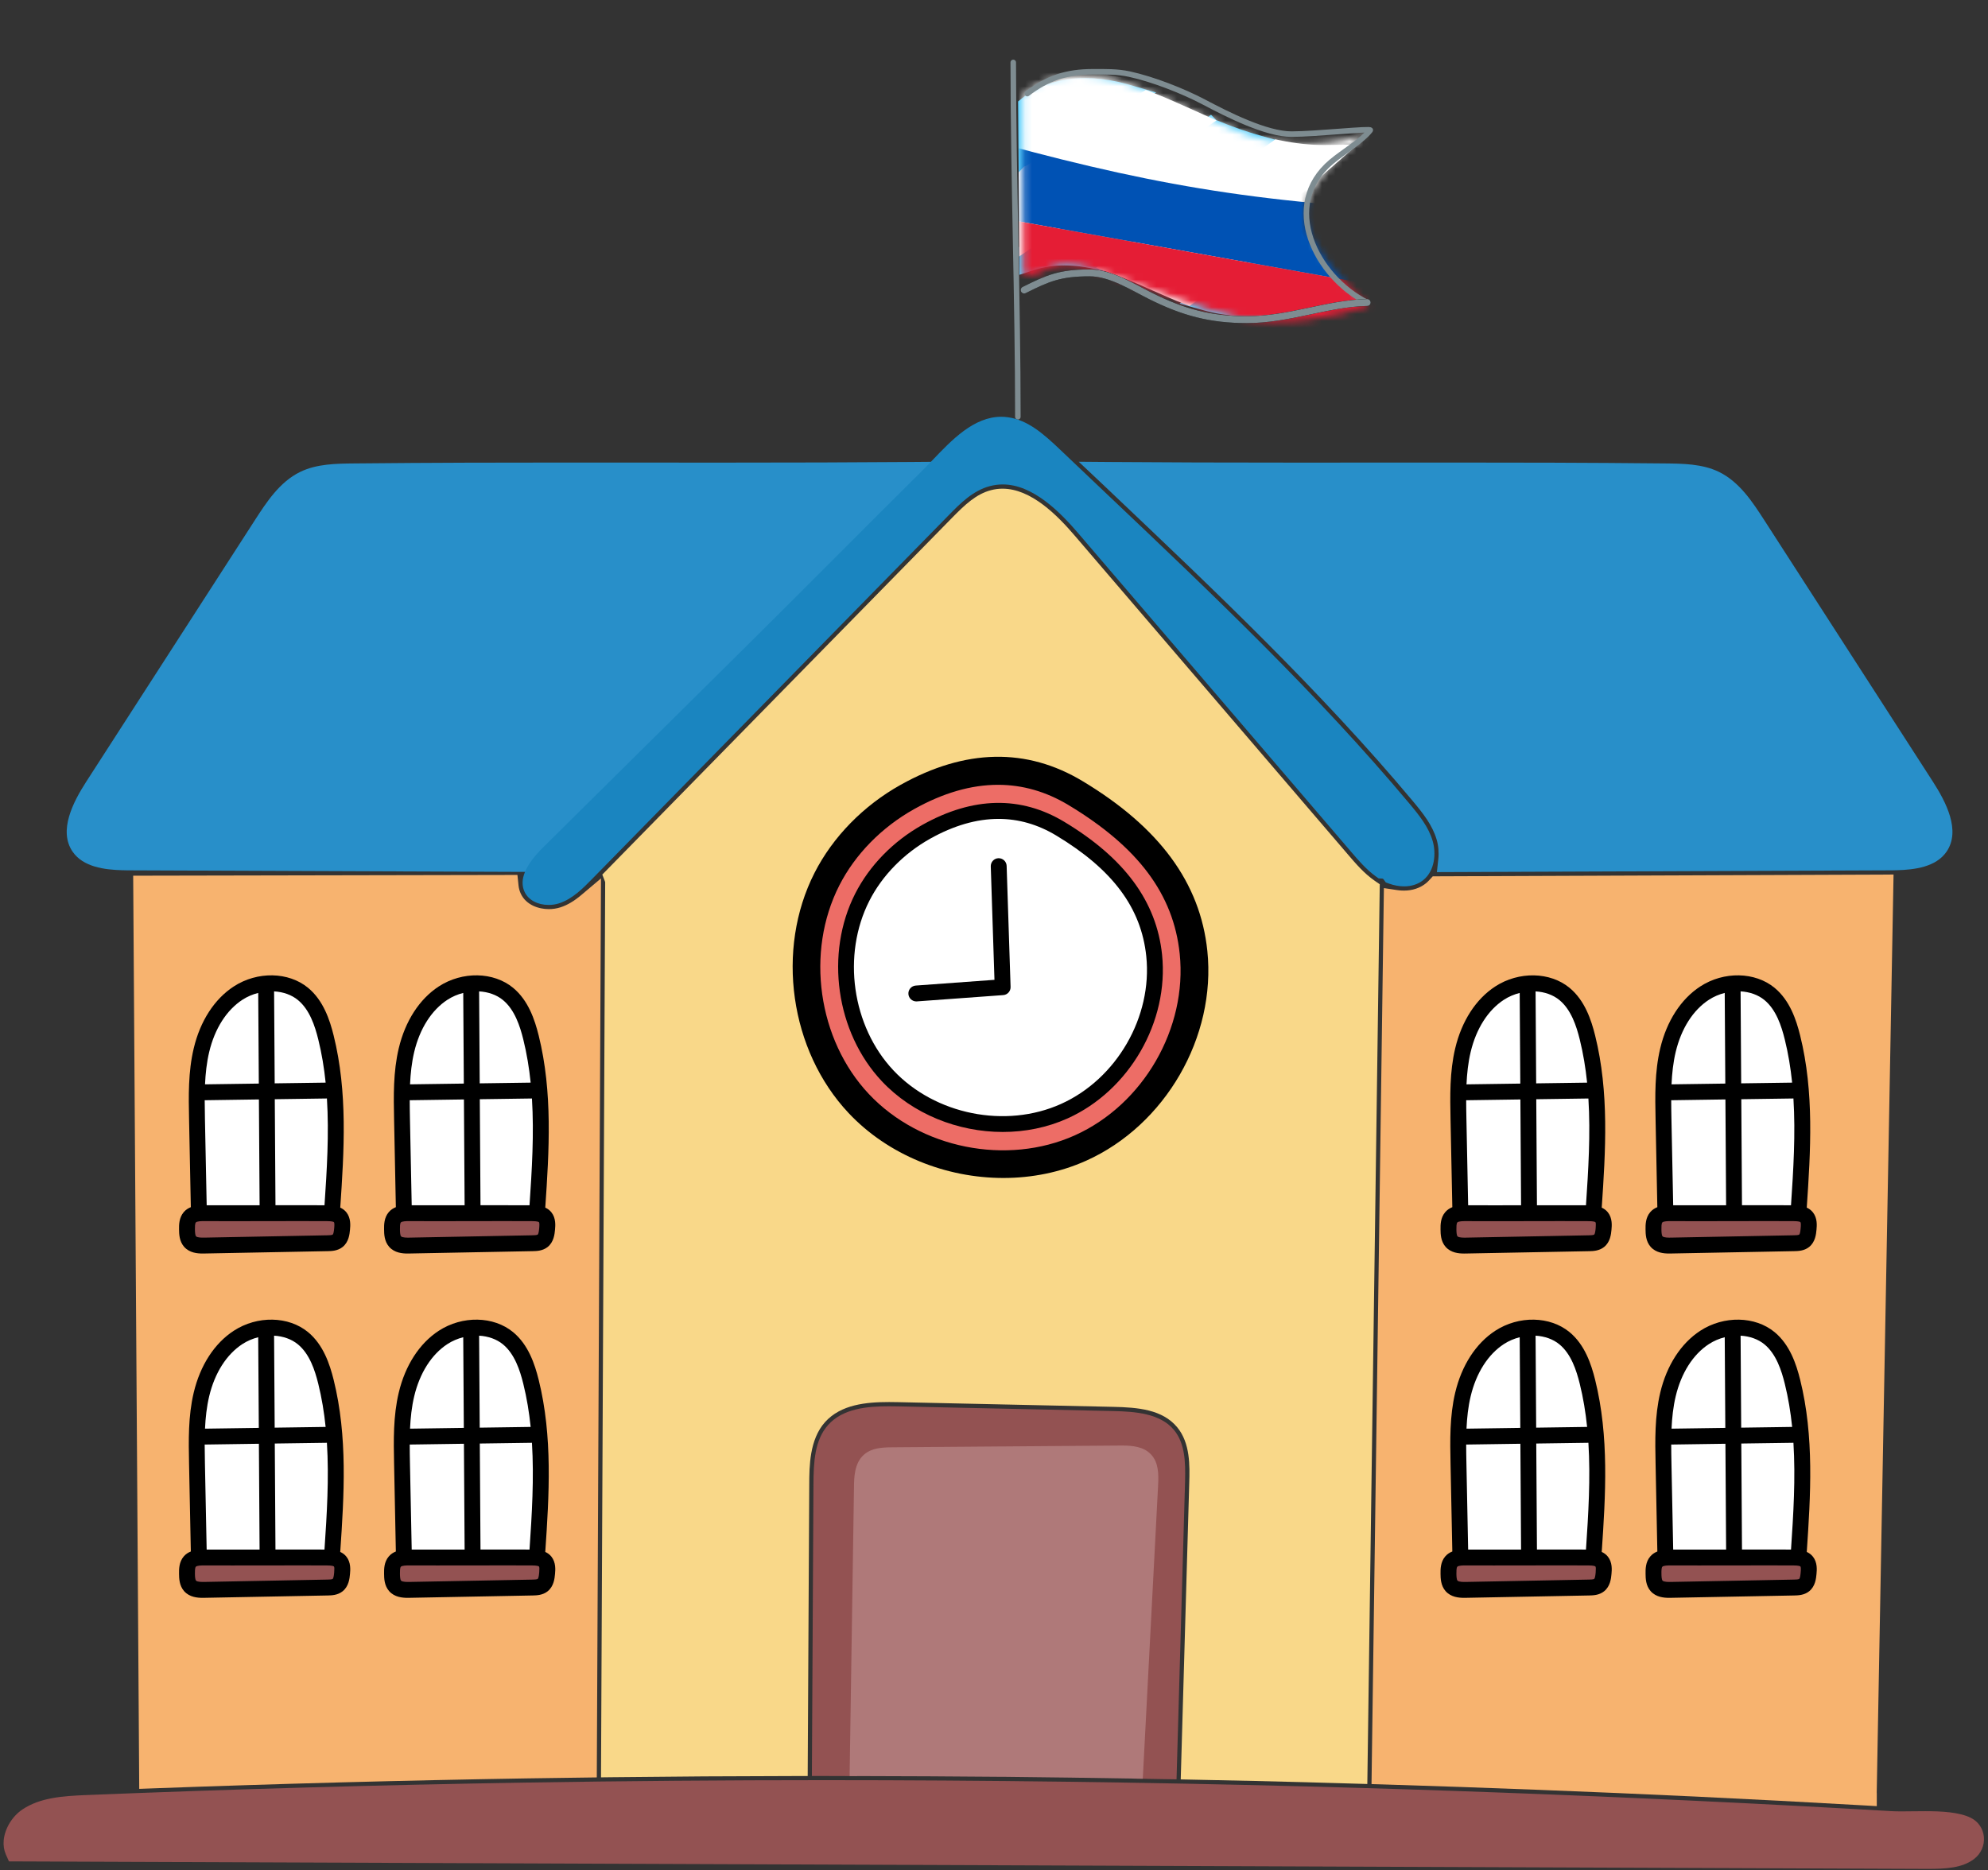
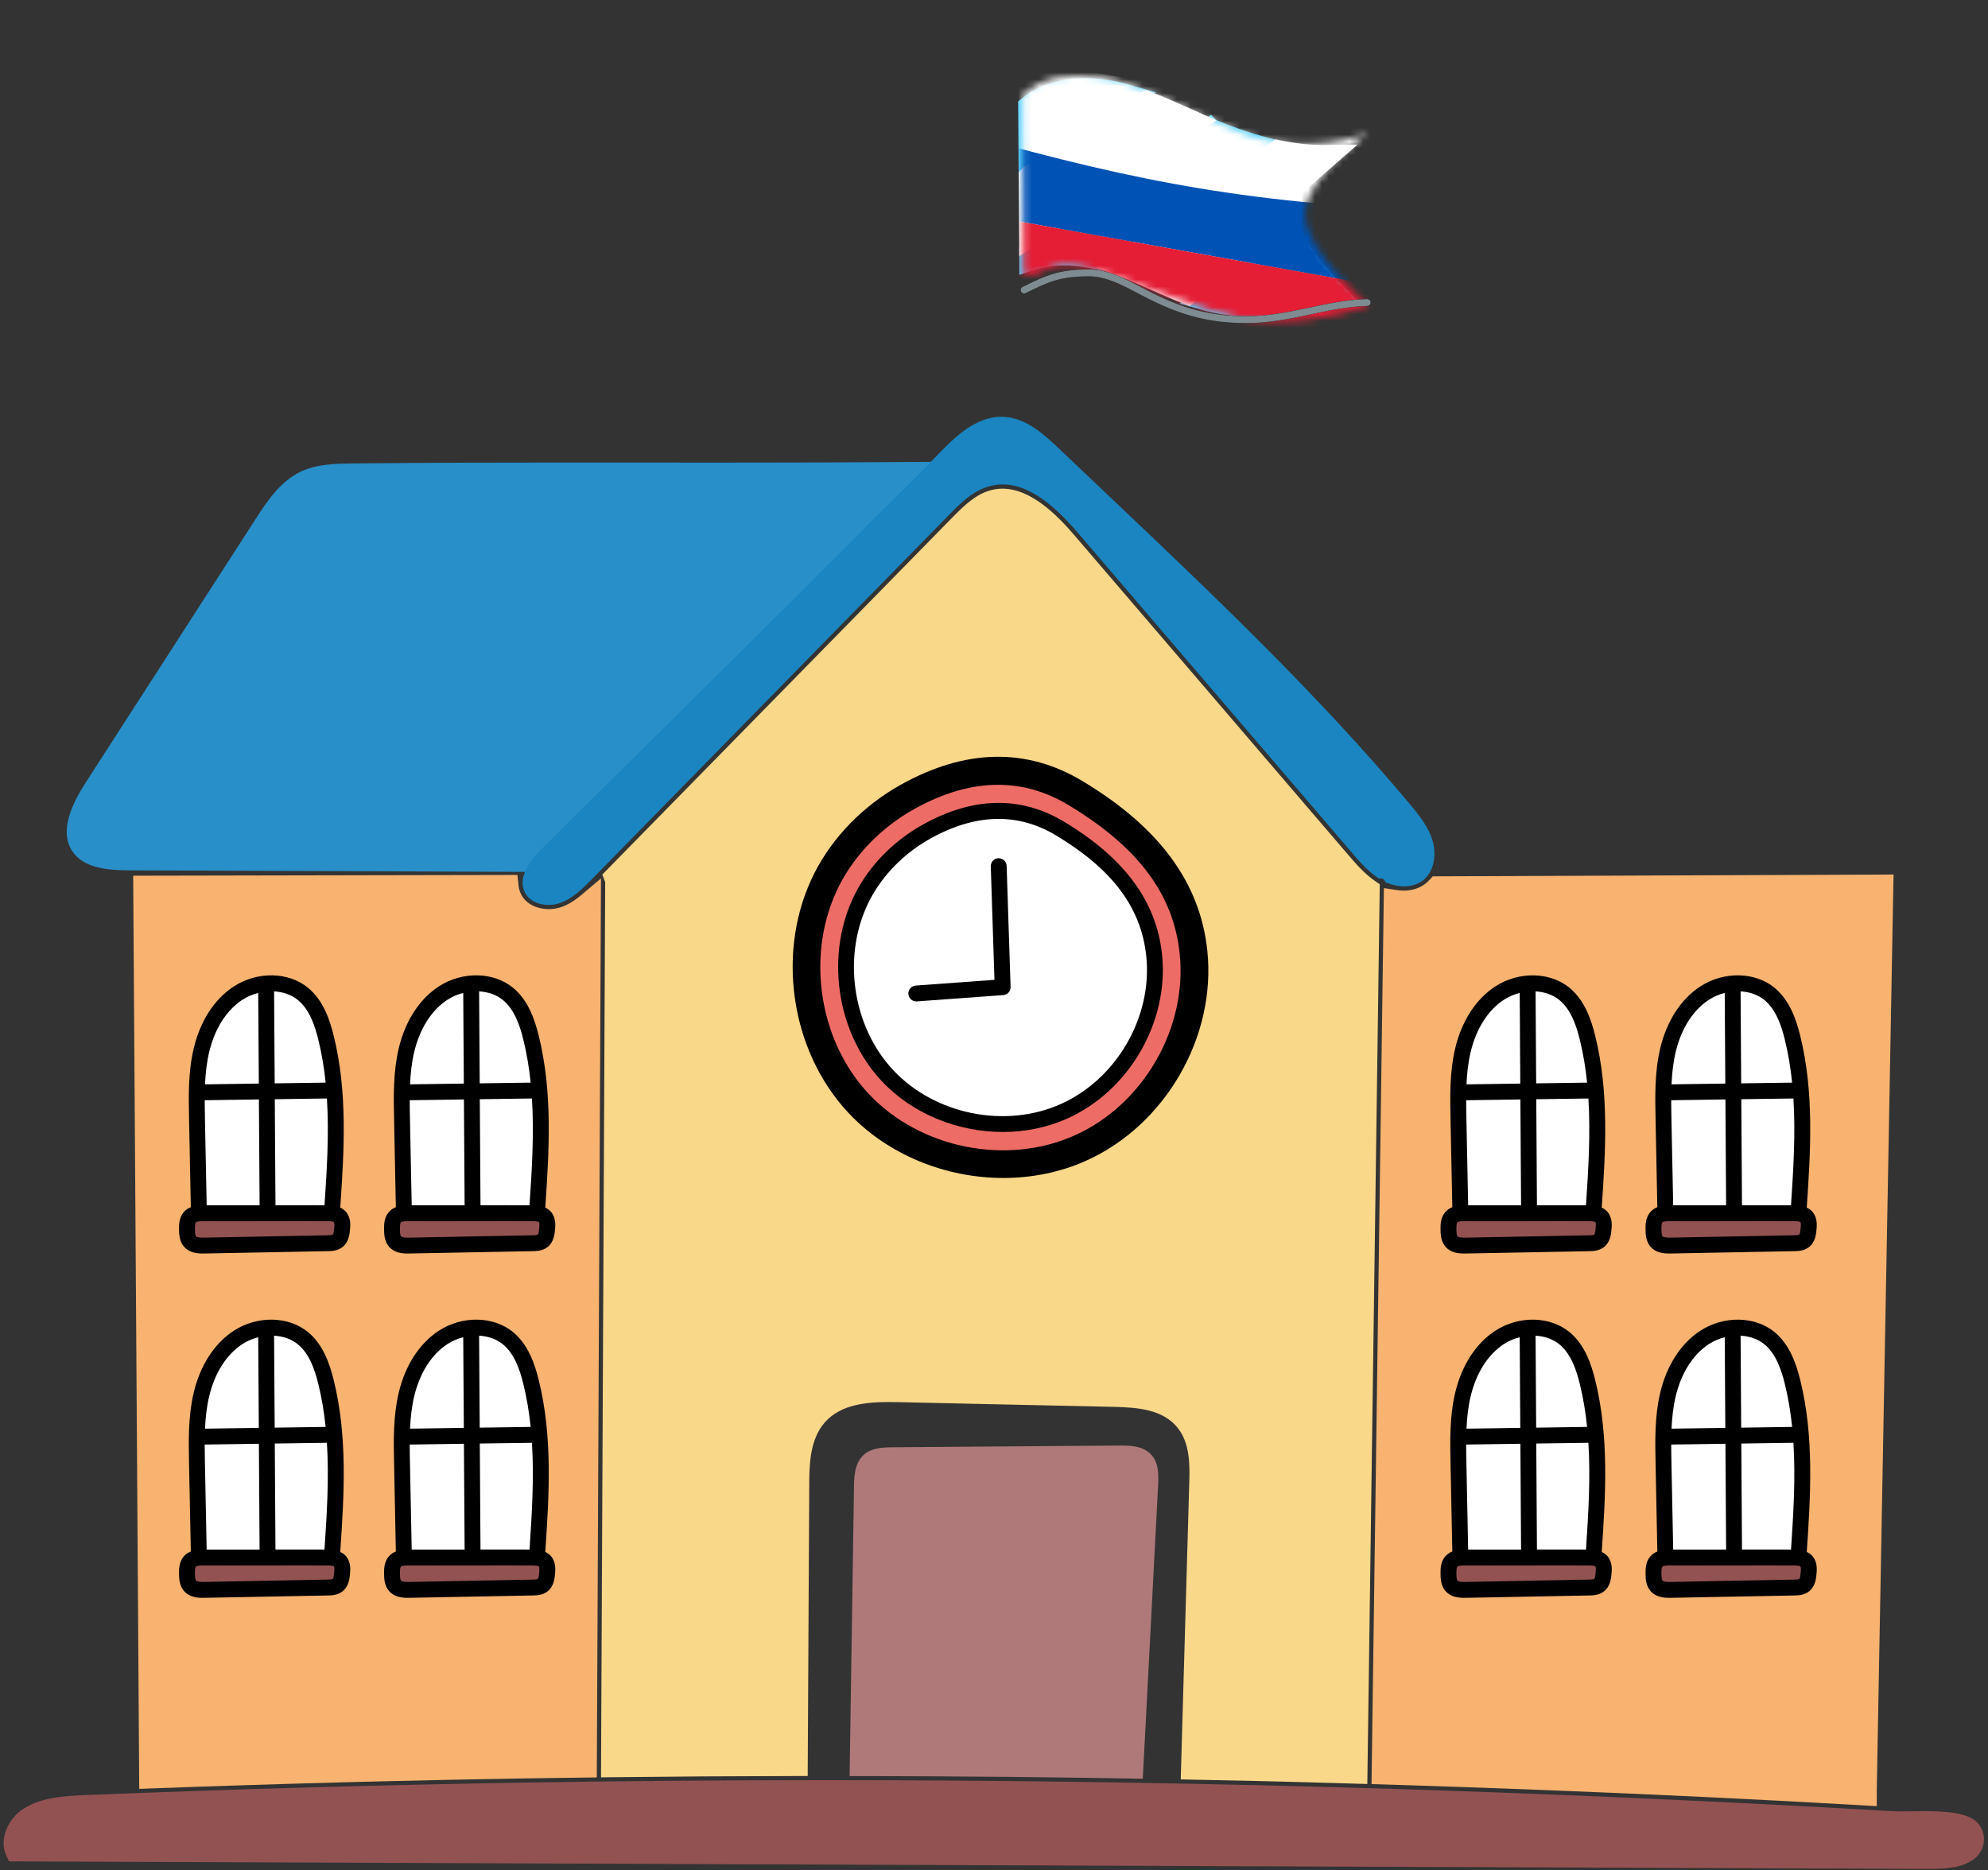
<svg xmlns="http://www.w3.org/2000/svg" width="288" height="271" viewBox="0 0 288 271" fill="none">
  <rect x="0" y="0" width="288" height="271" fill="#333333" stroke="none" />
  <path d="M188.437 33.616L187.474 32.055L170.89 43.99L174.317 44.944C174.691 45.049 175.071 45.147 175.449 45.231C177.247 45.64 179.195 45.847 181.239 45.847C185.594 45.847 189.878 44.938 193.495 44.046L196.38 43.334L194.315 41.199C192.118 38.928 190.141 36.374 188.437 33.616Z" fill="#5BD0FC" />
  <path d="M182.642 19.658C180.631 19.102 178.472 18.346 176.218 17.407L175.442 16.631L147.652 35.799L147.681 39.816L149.901 39.096C151.202 38.673 152.641 38.457 154.176 38.457C155.751 38.457 157.441 38.682 159.205 39.127L159.972 39.32L186.09 20.612L182.642 19.658Z" fill="#5BD0FC" />
  <path d="M163.849 12.346C163.182 12.152 162.586 11.997 162.023 11.87C160.393 11.503 158.782 11.318 157.234 11.318C153.642 11.318 150.499 12.306 148.146 14.174L147.492 14.693L147.581 26.023L167.488 13.4L163.849 12.346Z" fill="#5BD0FC" />
  <path d="M188.937 27.714L196.657 20.95L192.026 21.01H191.701C189.775 21.01 187.687 20.786 185.494 20.338L184.764 20.189L158.796 38.786L161.776 39.916C161.845 39.943 161.914 39.968 161.981 39.99C162.019 40.003 162.057 40.016 162.139 40.047C163.798 40.659 165.435 41.395 167.019 42.105C168.518 42.777 169.988 43.428 171.474 43.998L172.335 44.327L187.945 33.088L187.46 31.853C187.202 31.197 187.128 30.617 187.228 30.09C187.435 29.029 188.338 28.239 188.937 27.714Z" fill="white" />
  <path d="M166.781 13.337L165.982 13.034L148.606 24.053L148.375 24.12L147.574 24.961L147.665 37.15L176.229 17.449L172.452 15.75C170.362 14.809 168.616 14.033 166.781 13.337Z" fill="white" />
  <mask id="mask0" mask-type="alpha" maskUnits="userSpaceOnUse" x="148" y="10" width="51" height="37">
    <path d="M148.249 39.805L148.155 13.778C151.109 11.094 154.825 10.593 159.334 11.186C165.034 11.935 171.54 15.846 179.423 19.064C186.566 21.98 193.799 20.904 198.191 19.312C198.191 19.312 189.614 25.207 189.114 30.618C188.614 36.029 198.281 44.328 198.281 44.328C193.593 45.979 185.757 47.407 179.52 46.041C173.391 44.697 167.587 42.064 159.435 39.347C151.283 36.63 151.737 40.542 148.249 39.805Z" fill="#C4C4C4" />
  </mask>
  <g mask="url(#mask0)">
    <path d="M137.456 6.725L206.045 19.015L203.967 30.609C177.096 28.874 162.077 26.176 135.378 18.32L137.456 6.725Z" fill="white" />
    <path d="M135.409 18.13C162.437 25.842 177.489 28.941 203.998 30.42L201.955 41.821L133.366 29.531L135.409 18.13Z" fill="#0052B4" />
    <rect x="133.367" y="29.528" width="69.681" height="11.582" transform="rotate(10.159 133.367 29.528)" fill="#E51D35" />
  </g>
-   <path d="M147.457 60.388C147.457 43.282 146.807 26.269 146.789 9.045" stroke="#7E8C91" stroke-width="0.8" stroke-linecap="round" stroke-linejoin="round" />
-   <path d="M148.822 13.562C151.784 11.296 154.556 10.399 158.309 10.399C160.125 10.399 161.839 10.352 163.617 10.738C167.004 11.474 171.382 13.182 174.446 14.804C177.763 16.56 183.41 19.434 187.108 19.434C190.635 19.434 198.771 18.549 198.514 18.87C197.222 20.485 194.529 22.049 192.868 23.45C185.435 29.716 190.618 40.106 198.063 43.828" stroke="#7E8C91" stroke-width="0.8" stroke-linecap="round" stroke-linejoin="round" />
  <path d="M198.06 43.831C192.283 43.965 186.768 46.315 180.643 46.315C175.341 46.315 171.413 45.252 166.664 42.877C164.013 41.551 160.898 39.539 157.855 39.539C153.569 39.539 151.826 40.295 148.368 42.024" stroke="black" stroke-linecap="round" stroke-linejoin="round" />
  <path d="M198.06 43.831C192.283 43.965 186.768 46.315 180.643 46.315C175.341 46.315 171.413 45.252 166.664 42.877C164.013 41.551 160.898 39.539 157.855 39.539C153.569 39.539 151.826 40.295 148.368 42.024" stroke="#7E8C91" stroke-linecap="round" stroke-linejoin="round" />
  <path d="M285.54 263.405C283.834 262.545 281.22 262.429 278.891 262.429C278.32 262.429 277.757 262.436 277.221 262.442H277.163C276.609 262.451 276.069 262.458 275.548 262.458C274.919 262.458 274.421 262.447 273.983 262.422C264.441 261.864 254.861 261.357 245.51 260.919C226.76 260.027 207.792 259.328 189.133 258.839C166.112 258.236 142.666 257.932 119.443 257.932C105.064 257.932 90.544 258.05 76.289 258.281C54.99 258.63 33.566 259.239 12.614 260.087C8.993 260.227 5.787 260.481 3.254 262.175C1.764 263.179 0.698 264.927 0.536 266.644C0.472 267.389 0.576 268.076 0.845 268.69L1.295 269.702L279.172 270.79C281.863 270.79 284.234 270.681 285.982 269.357C286.985 268.592 287.517 267.396 287.404 266.146C287.283 264.945 286.605 263.948 285.54 263.405Z" fill="#935252" />
  <path d="M239.577 180.271C240.176 180.942 241.056 181.033 241.839 181.033L259.954 180.693C260.612 180.673 261.201 180.624 261.724 180.211C262.367 179.688 262.494 178.896 262.567 178.122C262.632 177.397 262.656 176.636 262.198 176.065C261.646 175.328 260.734 175.228 259.84 175.228C258.479 175.219 257.118 175.215 255.759 175.215C254.402 175.215 253.045 175.219 251.688 175.222H251.555C250.291 175.226 249.028 175.23 247.76 175.23L241.944 175.222C241.045 175.222 240.131 175.315 239.519 176.013C238.997 176.625 238.968 177.435 238.983 178.109C238.983 178.887 239.057 179.69 239.577 180.271Z" fill="#935252" />
  <path d="M239.577 230.159C240.178 230.831 241.061 230.922 241.928 230.922L259.974 230.58C260.476 230.566 261.164 230.548 261.715 230.106C262.365 229.59 262.492 228.789 262.567 228.011C262.634 227.286 262.658 226.527 262.198 225.951C261.629 225.19 260.683 225.121 259.84 225.115C258.486 225.106 257.131 225.104 255.774 225.104C254.422 225.104 253.07 225.106 251.715 225.108L251.455 225.11C249.675 225.115 247.896 225.121 246.123 225.121L241.944 225.108C241.056 225.108 240.153 225.201 239.52 225.9C238.995 226.511 238.968 227.321 238.983 227.995C238.983 228.776 239.057 229.576 239.577 230.159Z" fill="#935252" />
  <path d="M209.879 180.274C210.475 180.944 211.354 181.035 212.139 181.035L230.245 180.695C230.892 180.677 231.47 180.63 231.975 180.252L232.024 180.212C232.678 179.683 232.798 178.851 232.86 178.124C232.929 177.365 232.951 176.631 232.498 176.066C231.919 175.294 230.967 175.23 230.133 175.23C228.774 175.221 227.418 175.219 226.058 175.219C224.702 175.219 223.345 175.221 221.986 175.223H221.861C220.596 175.228 219.326 175.232 218.058 175.232L212.244 175.223C211.396 175.223 210.438 175.285 209.821 176.013C209.297 176.622 209.268 177.434 209.283 178.11C209.283 178.84 209.33 179.665 209.879 180.274Z" fill="#935252" />
  <path d="M209.874 230.161C210.55 230.922 211.638 230.922 212.223 230.922L230.266 230.58C230.896 230.564 231.503 230.515 232.028 230.095C232.677 229.565 232.8 228.736 232.86 228.011C232.931 227.252 232.953 226.52 232.497 225.953C231.928 225.192 230.978 225.121 230.135 225.115C228.78 225.106 227.428 225.104 226.073 225.104C224.723 225.104 223.371 225.106 222.016 225.11H221.754C219.977 225.115 218.197 225.121 216.422 225.121L212.245 225.11C211.345 225.11 210.428 225.204 209.819 225.9C209.296 226.509 209.269 227.321 209.283 227.997C209.283 228.727 209.329 229.556 209.874 230.161Z" fill="#935252" />
-   <path d="M122.505 257.338L124.195 257.347L124.831 215.388C124.854 213.631 125.038 212.388 125.879 211.629C126.76 210.833 128.201 210.826 129.258 210.822L144.994 210.702L145.01 210.697L162.443 210.566C164.02 210.566 165.217 210.729 165.947 211.52C166.434 212.048 166.672 212.851 166.69 214.02V214.423L166.687 214.468C166.687 214.646 166.678 214.812 166.67 214.968L164.434 257.707L166.267 257.745C167.097 257.76 167.933 257.776 168.76 257.787L170.444 257.812L171.634 216.229H171.639L171.661 215.295L171.676 214.781L171.681 214.557V214.523C171.747 211.876 171.681 209.132 170.07 207.188C168.089 204.799 164.499 204.523 161.287 204.452L130.081 203.773C129.651 203.764 129.218 203.758 128.782 203.758C125.623 203.758 122.104 204.08 119.969 206.467C118.03 208.638 117.858 211.774 117.845 215.068L117.618 257.327H119.338C120.394 257.327 121.448 257.331 122.505 257.338Z" fill="#935252" />
  <path d="M56.831 180.274C57.425 180.944 58.306 181.035 59.089 181.035L77.194 180.695C77.844 180.677 78.422 180.63 78.925 180.252L78.981 180.21C79.63 179.681 79.75 178.851 79.812 178.124C79.881 177.365 79.904 176.631 79.45 176.066C78.871 175.294 77.92 175.23 77.085 175.23C75.726 175.221 74.37 175.219 73.011 175.219C71.654 175.219 70.297 175.221 68.938 175.223H68.814C67.548 175.228 66.278 175.232 65.01 175.232L59.196 175.223C58.346 175.223 57.39 175.285 56.774 176.013C56.249 176.622 56.22 177.434 56.235 178.11C56.235 178.84 56.282 179.665 56.831 180.274Z" fill="#935252" />
  <path d="M56.831 230.161C57.512 230.922 58.593 230.922 59.178 230.922L77.217 230.58C77.846 230.562 78.453 230.515 78.981 230.093C79.63 229.563 79.75 228.733 79.812 228.011C79.881 227.252 79.904 226.52 79.45 225.951C78.878 225.19 77.931 225.121 77.085 225.115C75.733 225.106 74.379 225.104 73.024 225.104C71.672 225.104 70.319 225.106 68.967 225.108L68.707 225.11C66.927 225.115 65.148 225.121 63.375 225.121L59.196 225.108C58.297 225.108 57.381 225.204 56.771 225.9C56.249 226.509 56.22 227.319 56.235 227.995C56.235 228.725 56.282 229.552 56.831 230.161Z" fill="#935252" />
  <path d="M27.132 180.277C27.726 180.944 28.607 181.035 29.39 181.035L47.497 180.695C48.145 180.677 48.723 180.63 49.225 180.252L49.279 180.212C49.931 179.683 50.051 178.851 50.113 178.124C50.18 177.39 50.204 176.682 49.759 176.08L49.717 176.022L49.67 175.971C49.137 175.357 48.367 175.23 47.386 175.23C46.027 175.221 44.668 175.219 43.309 175.219C41.955 175.219 40.598 175.221 39.241 175.225H39.099C37.833 175.23 36.572 175.232 35.311 175.232L29.492 175.223C28.582 175.223 27.659 175.319 27.072 176.015C26.572 176.6 26.529 177.325 26.529 178.11L26.532 178.173C26.545 178.915 26.603 179.689 27.132 180.277Z" fill="#935252" />
  <path d="M27.134 230.164C27.813 230.922 28.896 230.922 29.479 230.922L47.517 230.58C48.147 230.562 48.754 230.515 49.281 230.095C49.915 229.579 50.037 228.818 50.113 228.008C50.178 227.306 50.204 226.569 49.762 225.967L49.719 225.909L49.67 225.853C49.088 225.184 48.187 225.121 47.386 225.115C46.034 225.106 44.679 225.104 43.325 225.104C41.972 225.104 40.62 225.106 39.268 225.108L39.01 225.11C37.23 225.115 35.451 225.121 33.676 225.121L29.492 225.108C28.593 225.108 27.681 225.204 27.072 225.9C26.572 226.485 26.529 227.212 26.529 227.995L26.532 228.057C26.545 228.802 26.605 229.576 27.134 230.164Z" fill="#935252" />
  <path d="M240.396 209.304C240.396 210.233 240.414 211.165 240.436 212.082L240.721 226.228L246.124 226.237L250.661 226.232V226.237L252.478 226.232C253.813 226.228 255.145 226.226 256.478 226.226C257.47 226.226 258.462 226.228 259.451 226.232L261.055 226.241L261.164 224.64C261.544 219.055 261.831 214.019 261.518 208.948L261.487 208.434H261.515L261.442 207.736L261.418 207.322H261.402L261.324 206.579C261.086 204.255 260.724 202.124 260.212 200.066C259.676 197.902 258.793 195.198 256.709 193.476C255.514 192.493 253.975 191.923 252.256 191.826L251.555 191.786L251.553 191.574L250.866 191.748L250.441 191.723V191.852L249.444 192.101C248.426 192.357 247.483 192.764 246.646 193.311C243.977 195.044 242.004 198.102 241.09 201.926C240.743 203.405 240.532 205.04 240.443 206.924L240.412 207.62H240.396V207.945L240.358 208.737H240.396V209.304Z" fill="white" />
  <path d="M240.396 159.418C240.396 160.348 240.413 161.28 240.436 162.189L240.72 176.338C240.72 176.338 246.995 176.349 247.435 176.349L251.777 176.347V176.342L252.362 176.34C253.723 176.338 255.084 176.333 256.443 176.333C257.447 176.333 258.448 176.336 259.451 176.34L261.054 176.349L261.163 174.747C261.544 169.167 261.831 164.133 261.517 159.062L261.484 158.548H261.513L261.441 157.85L261.415 157.436H261.399L261.323 156.693C261.085 154.369 260.721 152.238 260.211 150.181C259.675 148.016 258.792 145.312 256.706 143.59C255.514 142.609 253.975 142.038 252.255 141.94L251.555 141.9L251.552 141.688L250.863 141.86L250.438 141.838V141.967L249.444 142.216C248.425 142.471 247.482 142.878 246.643 143.426C243.974 145.161 242.001 148.214 241.087 152.036C240.74 153.519 240.529 155.156 240.44 157.038L240.409 157.734H240.393V158.059L240.355 158.853H240.393V159.418H240.396Z" fill="white" />
  <path d="M227.009 143.59C225.814 142.609 224.275 142.037 222.558 141.94L221.855 141.9L221.853 141.666L221.112 141.857L220.741 141.837V141.953L219.733 142.213C218.712 142.476 217.774 142.885 216.946 143.425C214.268 145.163 212.295 148.219 211.392 152.029C211.041 153.501 210.834 155.094 210.743 157.038L210.712 157.734H210.696V158.059L210.658 158.851H210.696V159.418C210.696 160.343 210.712 161.266 210.729 162.191L211.021 176.338C211.021 176.338 217.291 176.349 217.731 176.349L222.077 176.347V176.342H222.662C224.024 176.338 225.383 176.333 226.742 176.333C227.745 176.333 228.748 176.335 229.751 176.342L231.355 176.349L231.464 174.749C231.844 169.167 232.131 164.131 231.817 159.062L231.786 158.548H231.813L231.742 157.852L231.717 157.436H231.7L231.624 156.693C231.386 154.369 231.021 152.238 230.512 150.176C229.967 148.007 229.079 145.298 227.009 143.59Z" fill="white" />
  <path d="M216.946 193.311C214.27 195.048 212.297 198.107 211.392 201.919C211.041 203.394 210.834 204.984 210.743 206.924L210.712 207.618H210.696V207.942L210.658 208.737L210.696 208.734V209.304C210.696 210.222 210.712 211.139 210.729 212.082L211.021 226.228L216.419 226.237L220.963 226.232V226.237L222.785 226.232C224.115 226.228 225.445 226.226 226.775 226.226C227.767 226.226 228.759 226.228 229.751 226.232L231.355 226.241L231.464 224.64C231.844 219.055 232.131 214.017 231.817 208.948L231.786 208.434H231.813L231.742 207.736L231.717 207.322H231.7L231.624 206.579C231.386 204.255 231.021 202.124 230.512 200.062C229.967 197.893 229.077 195.186 227.006 193.476C225.814 192.495 224.275 191.923 222.556 191.826L221.855 191.786L221.853 191.574L221.166 191.748L220.741 191.723V191.852L219.744 192.101C218.726 192.357 217.782 192.764 216.946 193.311Z" fill="white" />
  <path d="M124.418 129.742C120.11 138.207 121.691 149.357 128.179 156.253C132.468 160.814 138.689 163.43 145.246 163.43C148.447 163.43 151.614 162.767 154.405 161.513C163.131 157.592 168.745 147.858 167.753 138.374C166.963 130.772 162.557 124.802 153.885 119.59C150.967 117.833 147.859 116.943 144.652 116.943C141.193 116.943 137.588 117.98 133.933 120.022C129.818 122.317 126.438 125.769 124.418 129.742Z" fill="white" />
  <path d="M78.769 159.06L78.735 158.548L78.764 158.546L78.693 157.85L78.669 157.436H78.651L78.575 156.691C78.337 154.366 77.972 152.238 77.463 150.176C76.918 148.005 76.028 145.298 73.96 143.588C72.765 142.607 71.226 142.035 69.509 141.937L68.806 141.9L68.804 141.666L68.066 141.857L67.692 141.835V141.953L66.684 142.211C65.663 142.473 64.725 142.883 63.897 143.423C61.219 145.163 59.246 148.219 58.343 152.029C57.99 153.508 57.785 155.098 57.694 157.036L57.663 157.732H57.647V158.057L57.609 158.851H57.647V159.416C57.647 160.341 57.663 161.266 57.681 162.189L57.965 176.338C57.965 176.338 64.242 176.347 64.683 176.347L69.029 176.344V176.342L69.614 176.34C70.975 176.335 72.334 176.333 73.693 176.333C74.696 176.333 75.699 176.335 76.702 176.34L78.306 176.349L78.415 174.747C78.795 169.167 79.082 164.135 78.769 159.06Z" fill="white" />
  <path d="M69.734 226.23C71.066 226.228 72.394 226.226 73.724 226.226C74.716 226.226 75.708 226.226 76.702 226.232L78.306 226.239L78.415 224.64C78.795 219.055 79.082 214.021 78.769 208.948L78.735 208.434H78.764L78.693 207.736L78.669 207.322H78.651L78.575 206.579C78.337 204.255 77.972 202.124 77.463 200.062C76.918 197.893 76.028 195.186 73.958 193.476C72.765 192.495 71.226 191.923 69.507 191.826L68.806 191.786L68.804 191.574L68.117 191.748L67.692 191.723V191.852L66.695 192.101C65.677 192.357 64.734 192.764 63.897 193.311C61.219 195.048 59.249 198.107 58.343 201.921C57.99 203.394 57.785 204.984 57.694 206.924L57.66 207.618H57.645V207.942L57.609 208.737H57.645V209.304C57.645 210.222 57.663 211.141 57.681 212.082L57.965 226.228L63.37 226.237L67.912 226.232V226.237L69.734 226.23Z" fill="white" />
  <path d="M27.947 209.302C27.947 210.23 27.963 211.157 27.98 212.08L28.265 226.227L33.67 226.235L38.212 226.231V226.235L40.025 226.231C41.355 226.227 42.689 226.224 44.024 226.224C45.016 226.224 46.008 226.227 47.002 226.231L48.606 226.24L48.715 224.638C49.093 219.053 49.382 214.015 49.062 208.944L49.031 208.433H49.064L48.975 207.563L48.959 207.32H48.951L48.875 206.577C48.635 204.242 48.268 202.109 47.756 200.065C47.22 197.903 46.339 195.198 44.257 193.474C43.063 192.491 41.524 191.922 39.8 191.824L39.104 191.786V191.577L38.421 191.746L37.985 191.722V191.853L36.998 192.1C35.985 192.351 35.042 192.758 34.188 193.31C31.517 195.049 29.546 198.108 28.641 201.92C28.29 203.392 28.085 204.983 27.994 206.922L27.96 207.616H27.947V207.932L27.909 208.735L27.947 208.733V209.302Z" fill="white" />
  <path d="M27.947 159.416C27.947 160.344 27.963 161.271 27.98 162.188L28.265 176.336C28.265 176.336 34.54 176.347 34.98 176.347L39.328 176.345V176.341L39.913 176.338C41.27 176.336 42.632 176.332 43.99 176.332C44.994 176.332 45.997 176.334 47.002 176.338L48.606 176.347L48.715 174.746C49.093 169.163 49.382 164.129 49.062 159.058L49.031 158.547H49.064L48.975 157.67L48.959 157.434H48.951L48.875 156.692C48.635 154.354 48.27 152.223 47.758 150.179C47.222 148.017 46.339 145.312 44.257 143.588C43.065 142.608 41.524 142.036 39.8 141.938L39.106 141.9L39.104 141.669L38.37 141.858L37.985 141.836V141.956L36.986 142.212C35.974 142.47 35.033 142.877 34.188 143.426C31.515 145.165 29.546 148.222 28.641 152.027C28.29 153.5 28.085 155.092 27.994 157.036L27.96 157.732H27.947V158.048L27.909 158.851L27.947 158.849V159.416Z" fill="white" />
  <path d="M163.906 257.701L165.554 257.728L167.776 215.167C167.856 213.579 167.845 211.928 166.769 210.763C165.703 209.606 164.093 209.448 162.511 209.448L145.32 209.579V209.577L129.254 209.704C127.771 209.713 126.232 209.802 125.131 210.798C123.76 212.033 123.734 214.126 123.718 215.374L123.082 257.339L124.812 257.341C131.643 257.354 137.789 257.385 143.601 257.439L145.327 257.452V257.448L145.901 257.454C152.224 257.521 158.112 257.601 163.906 257.701Z" fill="#AF7979" />
  <path d="M245.543 260.305C253.59 260.688 261.848 261.122 270.085 261.593L271.889 261.696V259.887C271.889 259.825 271.886 259.763 271.88 259.7L274.317 126.714L207.564 126.974L207.061 127.519C206.868 127.728 206.719 127.87 206.556 127.997C205.704 128.682 204.603 129.043 203.371 129.043C203.058 129.043 202.737 129.018 202.419 128.971L200.484 128.68L198.691 258.502L200.371 258.553C215.471 259.015 230.669 259.605 245.543 260.305ZM231.755 227.907C231.715 228.325 231.657 228.957 231.31 229.235C231.047 229.446 230.556 229.458 230.193 229.464C230.193 229.464 212.137 229.807 212.108 229.807C211.381 229.807 210.949 229.687 210.709 229.418C210.409 229.082 210.402 228.461 210.398 227.994C210.389 227.449 210.402 226.935 210.68 226.615C210.736 226.551 210.827 226.464 211.036 226.379L212.124 225.937L211.843 212.057C211.779 208.786 211.71 205.403 212.475 202.175C213.313 198.648 215.115 195.832 217.548 194.25C218.867 193.39 220.462 192.918 222.037 192.918C223.674 192.918 225.186 193.423 226.296 194.342C228.129 195.854 228.932 198.341 229.426 200.336C231.443 208.463 230.856 217.115 230.338 224.749L230.258 225.928L231.332 226.419C231.485 226.488 231.552 226.555 231.592 226.604C231.841 226.915 231.788 227.507 231.755 227.907ZM240.38 176.73C240.436 176.666 240.527 176.581 240.743 176.492L241.83 176.049L241.55 162.135C241.483 158.87 241.417 155.493 242.177 152.29C243.02 148.756 244.824 145.938 247.253 144.359C248.574 143.5 250.167 143.029 251.737 143.029C253.376 143.029 254.891 143.533 256.001 144.452C257.831 145.965 258.634 148.449 259.128 150.444C261.145 158.551 260.556 167.215 260.038 174.862L259.958 176.041L261.034 176.532C261.188 176.601 261.252 176.668 261.297 176.721C261.541 177.026 261.488 177.62 261.455 178.02C261.415 178.441 261.357 179.074 261.021 179.344C260.752 179.559 260.256 179.57 259.893 179.577L241.801 179.92C241.079 179.92 240.649 179.8 240.411 179.533C240.109 179.195 240.104 178.576 240.1 178.118C240.095 177.673 240.089 177.064 240.38 176.73ZM240.371 226.626C240.458 226.524 240.58 226.444 240.743 226.377L241.83 225.934L241.55 212.02C241.483 208.757 241.417 205.383 242.177 202.177C243.02 198.645 244.824 195.83 247.255 194.248C248.576 193.39 250.169 192.916 251.741 192.916C253.378 192.916 254.893 193.421 256.001 194.337C257.831 195.852 258.634 198.338 259.128 200.336C261.145 208.443 260.556 217.106 260.038 224.747L259.958 225.928L261.032 226.417C261.188 226.488 261.252 226.555 261.295 226.606C261.539 226.913 261.488 227.507 261.452 227.907C261.415 228.328 261.357 228.959 261.021 229.231C260.752 229.446 260.256 229.458 259.893 229.464L242.01 229.802C241.97 229.805 241.833 229.807 241.808 229.807C241.081 229.807 240.649 229.687 240.409 229.418C240.109 229.082 240.102 228.461 240.1 228.003C240.095 227.534 240.089 226.951 240.371 226.626ZM210.68 176.73C210.736 176.663 210.827 176.577 211.038 176.492L212.126 176.049L211.845 162.17C211.779 158.898 211.71 155.513 212.475 152.29C213.32 148.752 215.122 145.936 217.546 144.359C218.87 143.5 220.462 143.029 222.035 143.029C223.674 143.029 225.186 143.533 226.296 144.454C228.129 145.965 228.932 148.449 229.428 150.442C231.443 158.569 230.856 167.224 230.338 174.862L230.258 176.041L231.334 176.532C231.488 176.601 231.554 176.668 231.594 176.721C231.839 177.026 231.788 177.62 231.752 178.02C231.715 178.438 231.657 179.072 231.307 179.348C231.047 179.559 230.553 179.57 230.193 179.577L212.101 179.92C211.378 179.92 210.949 179.8 210.709 179.533C210.409 179.195 210.402 178.574 210.4 178.107C210.391 177.695 210.38 177.073 210.68 176.73Z" fill="#F7B36F" />
  <path d="M21.93 259.129C40.382 258.449 58.669 257.962 76.287 257.677C78.158 257.644 80.031 257.619 81.904 257.597L86.457 257.535L87.064 127.273L84.235 129.664C83.165 130.569 82.197 131.141 81.196 131.465C80.663 131.637 80.078 131.726 79.502 131.726C78.054 131.726 76.232 131.143 75.456 129.508C75.273 129.119 75.164 128.727 75.12 128.309L74.96 126.774L19.294 126.883L20.17 259.194L21.93 259.129ZM78.705 227.908C78.668 228.326 78.61 228.96 78.263 229.236C78 229.447 77.509 229.456 77.146 229.465C77.146 229.465 59.09 229.805 59.061 229.805C58.334 229.805 57.902 229.687 57.662 229.418C57.362 229.082 57.355 228.462 57.35 227.995C57.342 227.45 57.355 226.936 57.622 226.627C57.713 226.522 57.831 226.442 57.989 226.378L59.079 225.935L58.798 212.058C58.732 208.788 58.663 205.408 59.428 202.176C60.266 198.648 62.068 195.832 64.499 194.251C65.823 193.39 67.417 192.916 68.992 192.916C70.629 192.916 72.142 193.423 73.249 194.342C75.073 195.846 75.88 198.337 76.381 200.336C78.396 208.464 77.809 217.116 77.291 224.749L77.211 225.928L78.285 226.418C78.438 226.489 78.507 226.555 78.547 226.609C78.792 226.914 78.741 227.505 78.705 227.908ZM57.633 176.731C57.689 176.664 57.78 176.577 57.989 176.493L59.079 176.05L58.798 162.171C58.732 158.899 58.663 155.516 59.428 152.289C60.269 148.756 62.068 145.941 64.499 144.359C65.82 143.503 67.415 143.031 68.988 143.031C70.627 143.031 72.139 143.536 73.249 144.455C75.071 145.958 75.88 148.447 76.379 150.445C78.396 158.57 77.809 167.226 77.291 174.862L77.211 176.043L78.285 176.533C78.438 176.602 78.505 176.668 78.547 176.722C78.792 177.029 78.741 177.62 78.705 178.023C78.668 178.441 78.61 179.073 78.26 179.351C78 179.562 77.506 179.573 77.146 179.58L59.054 179.92C58.331 179.92 57.902 179.802 57.662 179.533C57.362 179.197 57.355 178.577 57.353 178.107C57.344 177.696 57.333 177.073 57.633 176.731ZM27.915 176.742C28.009 176.635 28.12 176.562 28.289 176.493L29.379 176.05L29.098 162.171C29.032 158.897 28.963 155.514 29.73 152.289C30.569 148.756 32.37 145.941 34.799 144.359C36.12 143.503 37.713 143.031 39.283 143.031C40.922 143.031 42.437 143.536 43.549 144.455C45.371 145.958 46.18 148.447 46.681 150.445C48.687 158.534 48.104 167.209 47.591 174.862L47.513 176.034L48.576 176.528C48.736 176.602 48.8 176.668 48.843 176.722C49.096 177.038 49.036 177.649 48.998 178.03C48.961 178.445 48.903 179.077 48.567 179.346C48.298 179.56 47.806 179.571 47.446 179.58L29.354 179.92C28.631 179.92 28.202 179.8 27.962 179.533C27.666 179.199 27.655 178.581 27.646 178.116C27.642 177.674 27.637 177.064 27.915 176.742ZM27.906 226.638C28.006 226.527 28.126 226.444 28.289 226.378L29.379 225.935L29.098 212.058C29.032 208.784 28.963 205.399 29.73 202.173C30.566 198.646 32.368 195.832 34.801 194.249C36.122 193.39 37.715 192.916 39.29 192.916C40.927 192.916 42.439 193.421 43.549 194.34C45.373 195.846 46.18 198.337 46.681 200.336C48.689 208.428 48.104 217.098 47.591 224.749L47.513 225.919L48.576 226.413C48.738 226.489 48.8 226.553 48.843 226.609C49.096 226.925 49.036 227.534 49.001 227.917C48.961 228.335 48.903 228.967 48.567 229.233C48.3 229.447 47.809 229.458 47.446 229.465C47.446 229.465 29.385 229.807 29.354 229.807C28.631 229.807 28.202 229.687 27.962 229.42C27.666 229.087 27.655 228.468 27.646 228.003C27.642 227.534 27.637 226.951 27.906 226.638Z" fill="#F7B36F" />
-   <path d="M255.611 75.401C253.923 72.787 252.01 69.827 249.028 68.377C246.625 67.202 243.772 67.176 241.234 67.149C229.922 67.033 219.127 67.02 210.061 67.02C206.351 67.02 202.673 67.022 199.029 67.024C195.528 67.029 191.994 67.031 188.433 67.031C177.319 67.031 168.744 67.002 160.632 66.94L156.277 66.904L159.447 69.891C159.834 70.256 160.221 70.623 160.606 70.99L161.18 71.537C175.975 85.568 191.273 100.074 204.61 115.995C206.225 117.928 207.508 119.572 208.126 121.647C208.384 122.521 208.469 123.52 208.367 124.463L208.162 126.365L273.765 126.107C273.997 126.107 274.224 126.107 274.442 126.1L274.54 126.098L274.626 126.084L274.682 126.093L274.835 126.089C277.36 126.013 280.456 125.639 281.993 123.406C284.101 120.339 281.879 116.149 280.022 113.264L255.611 75.401Z" fill="#288FC9" />
  <path d="M36.903 75.401C38.592 72.787 40.504 69.827 43.487 68.377C45.889 67.202 48.743 67.176 51.281 67.149C62.593 67.033 73.387 67.02 82.453 67.02C86.163 67.02 89.842 67.022 93.485 67.024C96.986 67.029 100.521 67.031 104.082 67.031C115.196 67.031 123.771 67.002 131.882 66.94L136.237 66.904L133.068 69.891C132.681 70.256 132.294 70.623 131.909 70.99L131.335 71.537C116.54 85.568 101.241 100.074 87.905 115.995C86.29 117.928 85.007 119.572 84.388 121.647C84.13 122.521 84.046 123.52 84.148 124.463L84.353 126.365L18.749 126.107C18.518 126.107 18.291 126.107 18.073 126.1L17.975 126.098L17.888 126.084L17.833 126.093L17.679 126.089C15.155 126.013 12.059 125.639 10.522 123.406C8.413 120.339 10.635 116.149 12.492 113.264L36.903 75.401Z" fill="#288FC9" />
  <path d="M204.142 116.389C190.852 100.522 175.576 86.029 160.763 71.974L160.627 71.847C158.283 69.625 155.943 67.407 153.61 65.181C151.157 62.839 148.894 60.868 146.05 60.461C145.718 60.412 145.382 60.388 145.049 60.388C141.081 60.388 137.909 63.717 135.073 66.691C134.546 67.24 134.034 67.774 133.53 68.273C129.848 71.927 125.758 76.008 120.662 81.118L118.598 83.182C115.006 86.774 111.294 90.49 107.642 94.105L78.727 122.735C76.067 125.368 75.177 127.499 76.004 129.245C76.552 130.402 77.884 131.12 79.483 131.12C80.01 131.12 80.537 131.038 80.993 130.887C82.928 130.264 84.452 128.712 85.806 127.33L137.462 74.627C139.092 72.963 140.943 71.077 143.421 70.432C144.03 70.272 144.651 70.192 145.267 70.192C149.635 70.192 153.581 74.207 156.168 77.225L195.783 123.476C196.733 124.588 197.916 125.971 199.298 126.972L199.711 127.272L200.223 127.295C200.348 127.301 200.419 127.384 200.445 127.419L200.755 127.857L201.262 128.04C201.971 128.293 202.716 128.429 203.413 128.429C204.489 128.429 205.448 128.113 206.184 127.522C207.877 126.167 208.075 123.618 207.541 121.825C206.958 119.848 205.657 118.193 204.142 116.389Z" fill="#1A85C0" />
  <path d="M155.659 115.179C152.167 113.074 148.439 112.007 144.578 112.007C140.409 112.007 136.045 113.261 131.606 115.737C126.619 118.519 122.52 122.708 120.062 127.528C114.839 137.795 116.757 151.318 124.622 159.679C129.82 165.211 137.36 168.385 145.309 168.385C149.193 168.385 153.032 167.58 156.415 166.058C166.989 161.31 173.798 149.514 172.601 138.017C171.647 128.811 166.262 121.553 155.659 115.179ZM153.944 160.495C151.31 161.681 148.31 162.308 145.267 162.308C139.095 162.308 133.009 159.759 128.99 155.491C122.818 148.927 121.314 138.313 125.414 130.25C127.333 126.476 130.552 123.188 134.477 120.997C137.989 119.035 141.417 118.041 144.66 118.041C147.636 118.041 150.548 118.884 153.308 120.544C161.546 125.499 165.908 131.371 166.647 138.491C167.585 147.513 162.245 156.768 153.944 160.495Z" fill="#ED6D66" />
  <path d="M88.802 257.506C97.561 257.404 106.48 257.346 115.313 257.335L117.01 257.333L117.235 215.059C117.246 212.479 117.261 208.584 119.517 206.06C121.812 203.493 125.493 203.146 128.792 203.146C129.23 203.146 129.661 203.153 130.088 203.162L161.305 203.844C164.802 203.92 168.394 204.209 170.538 206.798C172.453 209.109 172.355 212.421 172.286 214.843L171.052 257.824L172.776 257.86C179.162 257.984 184.364 258.104 189.146 258.233C190.756 258.276 192.373 258.325 193.988 258.371L198.083 258.489L199.885 128.123L199.137 127.605C197.616 126.55 196.402 125.129 195.327 123.872L155.703 77.619C153.2 74.695 149.392 70.807 145.235 70.807C144.673 70.807 144.114 70.878 143.583 71.018C141.436 71.572 139.806 73.104 137.898 75.053L87.256 126.719L87.65 127.742C87.67 127.796 87.672 127.827 87.672 127.838L87.067 257.526L88.802 257.506ZM119.521 127.249C122.021 122.333 126.209 118.056 131.312 115.207C135.88 112.655 140.347 111.363 144.588 111.363C148.505 111.363 152.333 112.471 155.967 114.655C166.599 121.047 172.237 128.67 173.205 137.954C174.428 149.702 167.473 161.755 156.663 166.615C153.234 168.159 149.326 168.975 145.362 168.975C137.326 168.975 129.406 165.654 124.179 160.094C116.14 151.553 114.183 137.738 119.521 127.249Z" fill="#F9D889" />
  <path d="M174.906 137.776C173.881 127.925 167.976 119.882 156.85 113.191C148.725 108.302 139.852 108.478 130.477 113.714C125.086 116.726 120.653 121.256 117.999 126.474C112.345 137.582 114.421 152.215 122.933 161.268C128.667 167.365 137.039 170.681 145.362 170.681C149.483 170.681 153.596 169.867 157.366 168.172C168.825 163.021 176.203 150.236 174.906 137.776ZM155.716 164.5C145.853 168.935 133.3 166.415 125.866 158.51C118.478 150.652 116.678 137.947 121.587 128.3C123.882 123.785 127.737 119.855 132.441 117.228C136.636 114.886 140.693 113.714 144.581 113.714C148.126 113.714 151.534 114.688 154.777 116.639C164.882 122.718 170.006 129.566 170.903 138.194C172.024 148.977 165.638 160.04 155.716 164.5Z" fill="black" />
  <path d="M154.189 119.082C147.87 115.279 140.957 115.424 133.646 119.505C129.431 121.86 125.968 125.399 123.895 129.474C119.478 138.153 121.099 149.588 127.75 156.661C132.227 161.423 138.771 164.014 145.27 164.014C148.491 164.014 151.703 163.378 154.648 162.055C163.598 158.031 169.361 148.047 168.347 138.315C167.546 130.622 162.915 124.332 154.189 119.082ZM153.705 159.955C145.682 163.563 135.47 161.514 129.425 155.084C123.417 148.694 121.953 138.362 125.944 130.517C127.812 126.845 130.946 123.649 134.767 121.513C138.182 119.607 141.485 118.653 144.654 118.653C147.557 118.653 150.346 119.454 153.004 121.053C161.18 125.971 165.329 131.532 166.06 138.551C166.972 147.326 161.776 156.327 153.705 159.955Z" fill="black" />
  <path d="M144.645 124.347C144.011 124.369 143.513 124.898 143.533 125.535L144.067 141.97L132.663 142.801C132.031 142.848 131.553 143.398 131.6 144.031C131.644 144.636 132.149 145.099 132.745 145.099C132.774 145.099 132.803 145.097 132.83 145.095L145.337 144.183C145.953 144.138 146.422 143.616 146.402 142.999L145.831 125.459C145.811 124.825 145.277 124.336 144.645 124.347Z" fill="black" />
  <path d="M26.688 180.671C27.464 181.536 28.594 181.627 29.354 181.627C29.466 181.627 29.57 181.625 29.664 181.623L47.478 181.283C48.016 181.274 48.917 181.256 49.637 180.678C50.54 179.955 50.645 178.798 50.703 178.175C50.756 177.59 50.856 176.503 50.18 175.655C49.924 175.335 49.615 175.124 49.293 174.975C49.849 166.756 50.382 158.273 48.334 150.034C47.776 147.783 46.85 144.963 44.637 143.134C41.808 140.795 37.282 140.708 33.87 142.928C31.067 144.749 29.007 147.932 28.067 151.894C27.25 155.321 27.321 158.82 27.39 162.203L27.646 174.91C27.281 175.055 26.925 175.275 26.628 175.617C25.92 176.438 25.931 177.501 25.938 178.135C25.947 178.78 25.96 179.857 26.688 180.671ZM47.011 174.632C44.642 174.621 42.275 174.623 39.908 174.63L39.808 159.269L47.362 159.162C47.68 164.307 47.358 169.521 47.011 174.632ZM37.609 174.634C36.296 174.636 34.982 174.639 33.672 174.639L29.942 174.632L29.69 162.156C29.672 161.249 29.657 160.332 29.655 159.416L37.508 159.302L37.609 174.634ZM48.414 177.964C48.365 178.5 48.292 178.809 48.2 178.883C48.089 178.972 47.631 178.98 47.435 178.985L29.619 179.323C29.337 179.327 28.587 179.343 28.402 179.136C28.251 178.967 28.244 178.389 28.24 178.111C28.238 177.842 28.231 177.283 28.369 177.125C28.529 176.939 29.221 176.932 29.492 176.932C29.503 176.932 29.515 176.932 29.526 176.932L33.669 176.939C35.527 176.941 37.386 176.936 39.246 176.932C41.955 176.925 44.666 176.919 47.377 176.934C48.176 176.939 48.345 177.045 48.383 177.09C48.45 177.172 48.459 177.468 48.414 177.964ZM46.103 150.588C46.617 152.656 46.959 154.752 47.175 156.865L39.795 156.969L39.708 143.644C41.012 143.717 42.239 144.135 43.171 144.907C44.868 146.308 45.629 148.679 46.103 150.588ZM35.126 144.854C35.834 144.396 36.612 144.069 37.408 143.868L37.495 157.003L29.701 157.114C29.775 155.526 29.944 153.951 30.306 152.425C31.109 149.042 32.822 146.355 35.126 144.854Z" fill="black" />
  <path d="M56.389 180.671C57.163 181.537 58.295 181.628 59.053 181.628C59.167 181.628 59.271 181.626 59.364 181.623L77.178 181.283C77.717 181.274 78.615 181.256 79.338 180.678C80.241 179.955 80.348 178.796 80.404 178.176C80.457 177.591 80.557 176.503 79.881 175.656C79.625 175.335 79.316 175.124 78.993 174.975C79.55 166.757 80.083 158.273 78.037 150.032C77.477 147.781 76.551 144.963 74.338 143.133C71.511 140.795 66.983 140.708 63.571 142.926C60.77 144.75 58.708 147.933 57.767 151.892C56.953 155.322 57.022 158.82 57.091 162.203L57.347 174.911C56.982 175.055 56.627 175.275 56.331 175.618C55.621 176.436 55.635 177.5 55.641 178.136C55.648 178.781 55.661 179.857 56.389 180.671ZM76.711 174.633C74.343 174.621 71.976 174.624 69.609 174.63L69.509 159.27L77.063 159.163C77.381 164.308 77.058 169.521 76.711 174.633ZM67.309 174.635C65.997 174.637 64.683 174.639 63.373 174.639L59.643 174.633L59.391 162.157C59.373 161.249 59.356 160.333 59.356 159.416L67.209 159.303L67.309 174.635ZM78.113 177.967C78.064 178.501 77.993 178.81 77.899 178.883C77.79 178.972 77.33 178.981 77.134 178.985L59.32 179.324C59.035 179.33 58.288 179.344 58.101 179.137C57.95 178.968 57.943 178.389 57.941 178.111C57.937 177.842 57.932 177.284 58.07 177.124C58.23 176.939 58.92 176.932 59.193 176.932C59.204 176.932 59.215 176.932 59.224 176.932L63.368 176.939C65.228 176.941 67.087 176.937 68.944 176.932C71.656 176.926 74.365 176.919 77.078 176.935C77.875 176.939 78.046 177.046 78.084 177.09C78.148 177.175 78.159 177.468 78.113 177.967ZM75.804 150.588C76.318 152.657 76.658 154.752 76.876 156.865L69.496 156.97L69.409 143.644C70.71 143.718 71.94 144.136 72.872 144.908C74.567 146.309 75.33 148.68 75.804 150.588ZM64.825 144.857C65.532 144.396 66.311 144.069 67.109 143.869L67.194 157.003L59.402 157.114C59.474 155.529 59.643 153.952 60.005 152.426C60.81 149.043 62.521 146.356 64.825 144.857Z" fill="black" />
  <path d="M49.29 224.863C49.849 216.645 50.38 208.161 48.334 199.92C47.773 197.672 46.848 194.851 44.635 193.023C41.808 190.683 37.279 190.596 33.87 192.816C31.067 194.638 29.005 197.821 28.064 201.782C27.25 205.21 27.322 208.709 27.388 212.092L27.646 224.799C27.281 224.943 26.926 225.164 26.628 225.506C25.918 226.325 25.931 227.388 25.938 228.024C25.945 228.669 25.958 229.745 26.685 230.56C27.462 231.425 28.594 231.516 29.354 231.516C29.466 231.516 29.568 231.514 29.661 231.512L47.475 231.173C48.014 231.162 48.914 231.145 49.635 230.566C50.538 229.846 50.645 228.687 50.703 228.064C50.756 227.479 50.854 226.394 50.178 225.544C49.924 225.224 49.613 225.012 49.29 224.863ZM29.939 224.521L29.688 212.045C29.67 211.137 29.655 210.221 29.652 209.305L37.506 209.191L37.606 224.521C36.294 224.525 34.982 224.527 33.669 224.527L29.939 224.521ZM39.906 224.518L39.808 209.158L47.36 209.051C47.68 214.196 47.355 219.409 47.008 224.521C44.642 224.51 42.273 224.514 39.906 224.518ZM46.101 200.477C46.615 202.545 46.957 204.64 47.173 206.751L39.793 206.858L39.706 193.53C41.007 193.604 42.237 194.024 43.169 194.794C44.866 196.197 45.627 198.568 46.101 200.477ZM35.124 194.742C35.831 194.284 36.61 193.957 37.406 193.755L37.493 206.891L29.699 207.003C29.773 205.414 29.942 203.84 30.304 202.314C31.107 198.931 32.82 196.242 35.124 194.742ZM48.412 227.853C48.363 228.389 48.289 228.696 48.198 228.771C48.087 228.86 47.629 228.869 47.433 228.871L29.619 229.212C29.337 229.216 28.585 229.232 28.4 229.023C28.249 228.856 28.242 228.277 28.238 227.997C28.236 227.73 28.229 227.172 28.367 227.012C28.527 226.827 29.219 226.821 29.49 226.821C29.503 226.821 29.515 226.821 29.523 226.821L33.667 226.825C35.533 226.829 37.402 226.825 39.27 226.821C41.973 226.814 44.673 226.807 47.375 226.823C48.174 226.827 48.345 226.932 48.381 226.978C48.447 227.061 48.456 227.357 48.412 227.853Z" fill="black" />
  <path d="M79.338 230.566C80.241 229.843 80.348 228.687 80.404 228.064C80.457 227.479 80.557 226.394 79.881 225.544C79.625 225.224 79.316 225.014 78.993 224.863C79.55 216.645 80.083 208.161 78.037 199.92C77.477 197.67 76.551 194.851 74.338 193.023C71.511 190.683 66.983 190.596 63.571 192.816C60.77 194.638 58.708 197.823 57.767 201.782C56.953 205.212 57.022 208.709 57.091 212.092L57.347 224.799C56.982 224.946 56.627 225.164 56.331 225.508C55.621 226.325 55.635 227.388 55.641 228.024C55.648 228.669 55.659 229.745 56.389 230.56C57.165 231.425 58.297 231.516 59.055 231.516C59.167 231.516 59.271 231.514 59.362 231.512L77.178 231.173C77.717 231.16 78.615 231.145 79.338 230.566ZM59.643 224.521L59.391 212.045C59.373 211.137 59.356 210.221 59.356 209.305L67.209 209.191L67.309 224.521C65.995 224.525 64.685 224.527 63.37 224.527L59.643 224.521ZM69.609 224.518L69.509 209.158L77.063 209.051C77.381 214.196 77.056 219.409 76.711 224.521C74.343 224.51 71.976 224.514 69.609 224.518ZM75.804 200.477C76.318 202.545 76.658 204.64 76.876 206.751L69.496 206.858L69.409 193.53C70.71 193.606 71.94 194.024 72.872 194.794C74.567 196.197 75.33 198.566 75.804 200.477ZM64.825 194.742C65.532 194.284 66.311 193.957 67.109 193.755L67.194 206.891L59.402 207.003C59.474 205.414 59.643 203.84 60.005 202.314C60.81 198.931 62.521 196.242 64.825 194.742ZM59.32 229.212C59.038 229.216 58.286 229.232 58.101 229.023C57.95 228.854 57.943 228.275 57.941 227.999C57.937 227.73 57.932 227.172 58.07 227.012C58.23 226.827 58.92 226.821 59.193 226.821C59.204 226.821 59.215 226.821 59.227 226.821L63.368 226.825C65.237 226.829 67.105 226.825 68.973 226.821C71.674 226.814 74.376 226.807 77.078 226.823C77.875 226.827 78.046 226.932 78.084 226.978C78.15 227.061 78.159 227.357 78.115 227.855C78.066 228.389 77.993 228.698 77.901 228.771C77.79 228.86 77.33 228.869 77.134 228.874L59.32 229.212Z" fill="black" />
  <path d="M232.041 174.977C232.6 166.758 233.131 158.275 231.085 150.036C230.524 147.785 229.599 144.967 227.386 143.136C224.559 140.797 220.03 140.712 216.618 142.93C213.818 144.751 211.756 147.936 210.815 151.896C210.001 155.323 210.072 158.822 210.139 162.205L210.397 174.912C210.03 175.057 209.676 175.277 209.378 175.622C208.671 176.438 208.682 177.501 208.689 178.137C208.696 178.782 208.709 179.859 209.436 180.673C210.213 181.538 211.342 181.629 212.103 181.629C212.214 181.629 212.319 181.627 212.412 181.625L230.226 181.287C230.765 181.276 231.665 181.258 232.386 180.68C233.289 179.957 233.396 178.8 233.454 178.18C233.507 177.595 233.607 176.509 232.929 175.657C232.675 175.339 232.364 175.128 232.041 174.977ZM212.69 174.634L212.439 162.158C212.421 161.251 212.403 160.334 212.403 159.418L220.257 159.305L220.357 174.636C219.045 174.639 217.73 174.641 216.42 174.641L212.69 174.634ZM222.657 174.632L222.557 159.271L230.111 159.164C230.429 164.309 230.104 169.523 229.759 174.634C227.39 174.623 225.024 174.625 222.657 174.632ZM228.852 150.59C229.366 152.659 229.706 154.754 229.924 156.867L222.544 156.971L222.457 143.646C223.758 143.719 224.988 144.137 225.92 144.909C227.617 146.311 228.378 148.682 228.852 150.59ZM217.873 144.856C218.58 144.398 219.361 144.071 220.157 143.87L220.244 157.005L212.45 157.116C212.521 155.528 212.69 153.953 213.053 152.427C213.858 149.044 215.571 146.357 217.873 144.856ZM231.163 177.968C231.114 178.502 231.04 178.811 230.949 178.885C230.838 178.974 230.378 178.982 230.182 178.987L212.368 179.325C212.085 179.329 211.336 179.345 211.151 179.138C210.998 178.969 210.993 178.391 210.989 178.113C210.987 177.844 210.98 177.285 211.118 177.127C211.278 176.941 211.967 176.934 212.241 176.934C212.252 176.934 212.263 176.934 212.274 176.934L216.416 176.941C218.275 176.943 220.135 176.938 221.992 176.934C224.704 176.927 227.413 176.921 230.126 176.936C230.925 176.941 231.094 177.047 231.132 177.092C231.198 177.176 231.207 177.47 231.163 177.968Z" fill="black" />
  <path d="M239.139 180.671C239.913 181.536 241.043 181.627 241.803 181.627C241.915 181.627 242.019 181.625 242.113 181.623L259.929 181.283C260.467 181.274 261.366 181.256 262.088 180.678C262.992 179.955 263.096 178.798 263.154 178.175C263.207 177.59 263.307 176.505 262.629 175.655C262.375 175.335 262.066 175.124 261.744 174.975C262.3 166.756 262.834 158.273 260.785 150.034C260.227 147.783 259.301 144.963 257.088 143.134C254.259 140.795 249.733 140.708 246.321 142.928C243.52 144.749 241.459 147.934 240.518 151.894C239.701 155.321 239.773 158.82 239.842 162.203L240.097 174.91C239.73 175.057 239.377 175.275 239.079 175.617C238.371 176.436 238.382 177.499 238.389 178.135C238.398 178.78 238.409 179.857 239.139 180.671ZM259.462 174.632C257.093 174.621 254.726 174.623 252.36 174.63L252.26 159.269L259.813 159.162C260.131 164.307 259.806 169.521 259.462 174.632ZM250.06 174.634C248.745 174.636 247.433 174.639 246.123 174.639L242.393 174.632L242.141 162.156C242.124 161.249 242.106 160.332 242.106 159.416L249.96 159.302L250.06 174.634ZM260.863 177.966C260.814 178.5 260.743 178.809 260.649 178.883C260.538 178.972 260.08 178.98 259.884 178.983L242.07 179.323C241.788 179.33 241.036 179.343 240.851 179.134C240.7 178.965 240.693 178.387 240.691 178.111C240.687 177.842 240.68 177.283 240.818 177.123C240.978 176.939 241.67 176.932 241.941 176.932C241.955 176.932 241.963 176.932 241.975 176.932L246.118 176.939C247.978 176.941 249.835 176.936 251.695 176.932C254.404 176.923 257.115 176.916 259.826 176.934C260.625 176.939 260.796 177.043 260.832 177.09C260.899 177.174 260.91 177.468 260.863 177.966ZM258.554 150.588C259.068 152.656 259.408 154.752 259.626 156.865L252.244 156.969L252.157 143.642C253.461 143.717 254.691 144.135 255.623 144.907C257.317 146.308 258.08 148.679 258.554 150.588ZM247.575 144.856C248.283 144.396 249.061 144.069 249.86 143.868L249.944 157.003L242.153 157.114C242.224 155.528 242.393 153.951 242.755 152.425C243.56 149.042 245.271 146.355 247.575 144.856Z" fill="black" />
  <path d="M232.041 224.863C232.6 216.645 233.131 208.161 231.085 199.92C230.524 197.672 229.599 194.851 227.386 193.023C224.559 190.683 220.03 190.596 216.621 192.816C213.818 194.638 211.756 197.821 210.815 201.782C210.001 205.21 210.072 208.709 210.139 212.092L210.397 224.799C210.03 224.943 209.676 225.164 209.378 225.506C208.671 226.325 208.682 227.388 208.689 228.024C208.696 228.667 208.709 229.745 209.436 230.56C210.213 231.425 211.345 231.516 212.105 231.516C212.217 231.516 212.319 231.514 212.412 231.512L230.226 231.173C230.765 231.162 231.665 231.145 232.386 230.566C233.291 229.843 233.396 228.687 233.454 228.064C233.507 227.481 233.607 226.394 232.929 225.544C232.675 225.224 232.364 225.012 232.041 224.863ZM212.69 224.521L212.439 212.045C212.421 211.137 212.403 210.221 212.403 209.305L220.257 209.191L220.357 224.521C219.045 224.525 217.733 224.527 216.42 224.527L212.69 224.521ZM222.657 224.518L222.557 209.158L230.111 209.051C230.429 214.196 230.104 219.409 229.759 224.521C227.393 224.51 225.024 224.514 222.657 224.518ZM228.852 200.477C229.366 202.545 229.706 204.64 229.924 206.751L222.544 206.858L222.457 193.53C223.758 193.604 224.988 194.024 225.92 194.794C227.617 196.197 228.378 198.568 228.852 200.477ZM217.873 194.742C218.58 194.284 219.361 193.957 220.157 193.755L220.244 206.891L212.45 207.003C212.521 205.414 212.69 203.84 213.053 202.314C213.858 198.931 215.571 196.242 217.873 194.742ZM231.163 227.855C231.114 228.389 231.043 228.696 230.949 228.771C230.838 228.86 230.378 228.869 230.182 228.871L212.368 229.212C212.085 229.216 211.336 229.232 211.149 229.023C210.998 228.854 210.991 228.275 210.989 227.997C210.987 227.73 210.98 227.17 211.116 227.012C211.278 226.825 211.967 226.818 212.241 226.818C212.252 226.818 212.263 226.818 212.274 226.818L216.416 226.825C218.284 226.827 220.153 226.823 222.021 226.818C224.724 226.812 227.422 226.807 230.126 226.821C230.925 226.825 231.094 226.932 231.132 226.978C231.198 227.061 231.207 227.357 231.163 227.855Z" fill="black" />
  <path d="M262.09 230.566C262.993 229.844 263.097 228.685 263.155 228.064C263.209 227.479 263.309 226.392 262.633 225.544C262.377 225.224 262.068 225.013 261.745 224.863C262.301 216.645 262.835 208.162 260.789 199.921C260.228 197.67 259.303 194.852 257.09 193.021C254.263 190.683 249.734 190.597 246.322 192.816C243.522 194.638 241.46 197.821 240.519 201.782C239.705 205.21 239.774 208.709 239.843 212.092L240.099 224.799C239.734 224.946 239.378 225.164 239.08 225.509C238.373 226.325 238.384 227.388 238.393 228.024C238.399 228.669 238.41 229.746 239.14 230.56C239.914 231.425 241.048 231.516 241.807 231.516C241.918 231.516 242.023 231.514 242.114 231.512L259.93 231.174C260.468 231.16 261.369 231.145 262.09 230.566ZM242.394 224.521L242.143 212.045C242.125 211.138 242.107 210.221 242.107 209.305L249.961 209.191L250.061 224.521C248.749 224.525 247.436 224.528 246.124 224.528L242.394 224.521ZM252.361 224.519L252.261 209.158L259.814 209.051C260.132 214.196 259.808 219.41 259.463 224.521C257.094 224.51 254.728 224.514 252.361 224.519ZM258.556 200.477C259.069 202.545 259.41 204.641 259.628 206.751L252.245 206.858L252.159 193.53C253.462 193.606 254.692 194.024 255.624 194.794C257.319 196.197 258.082 198.568 258.556 200.477ZM247.577 194.743C248.284 194.284 249.062 193.958 249.861 193.755L249.945 206.892L242.154 207.003C242.225 205.415 242.394 203.84 242.757 202.314C243.562 198.931 245.272 196.242 247.577 194.743ZM242.072 229.212C241.789 229.216 241.037 229.232 240.853 229.023C240.701 228.854 240.695 228.275 240.693 228C240.688 227.731 240.681 227.172 240.819 227.012C240.979 226.827 241.671 226.821 241.943 226.821C241.956 226.821 241.967 226.821 241.976 226.821L246.12 226.825C247.986 226.83 249.856 226.825 251.723 226.821C254.425 226.814 257.128 226.807 259.828 226.823C260.626 226.827 260.798 226.932 260.833 226.979C260.9 227.061 260.911 227.357 260.864 227.855C260.815 228.389 260.744 228.698 260.651 228.771C260.54 228.86 260.081 228.869 259.886 228.872L242.072 229.212Z" fill="black" />
</svg>